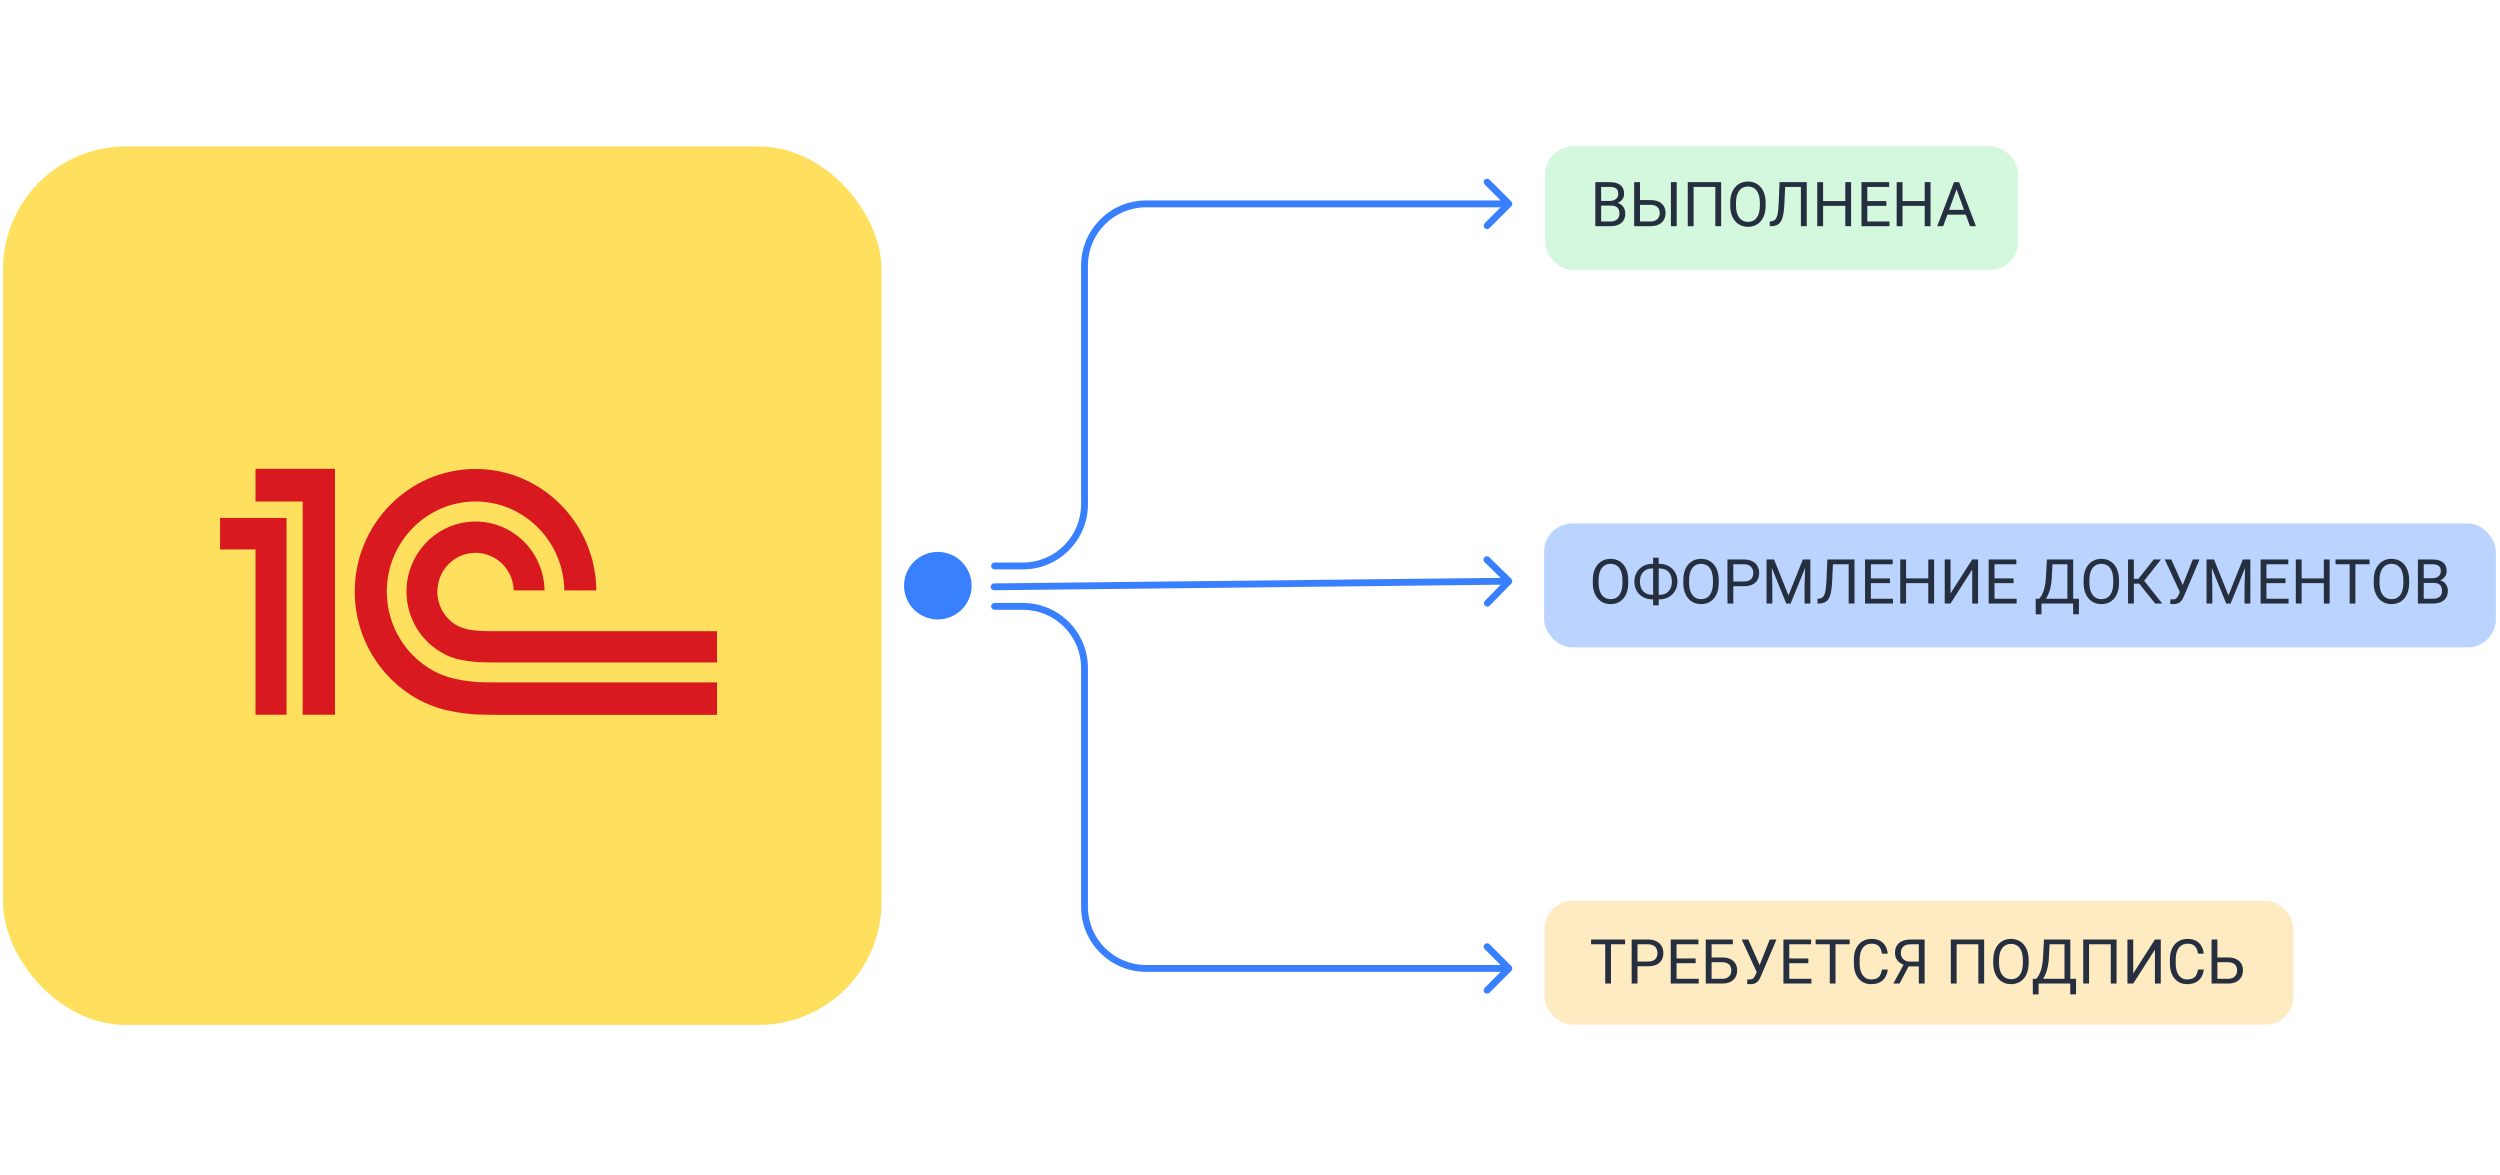
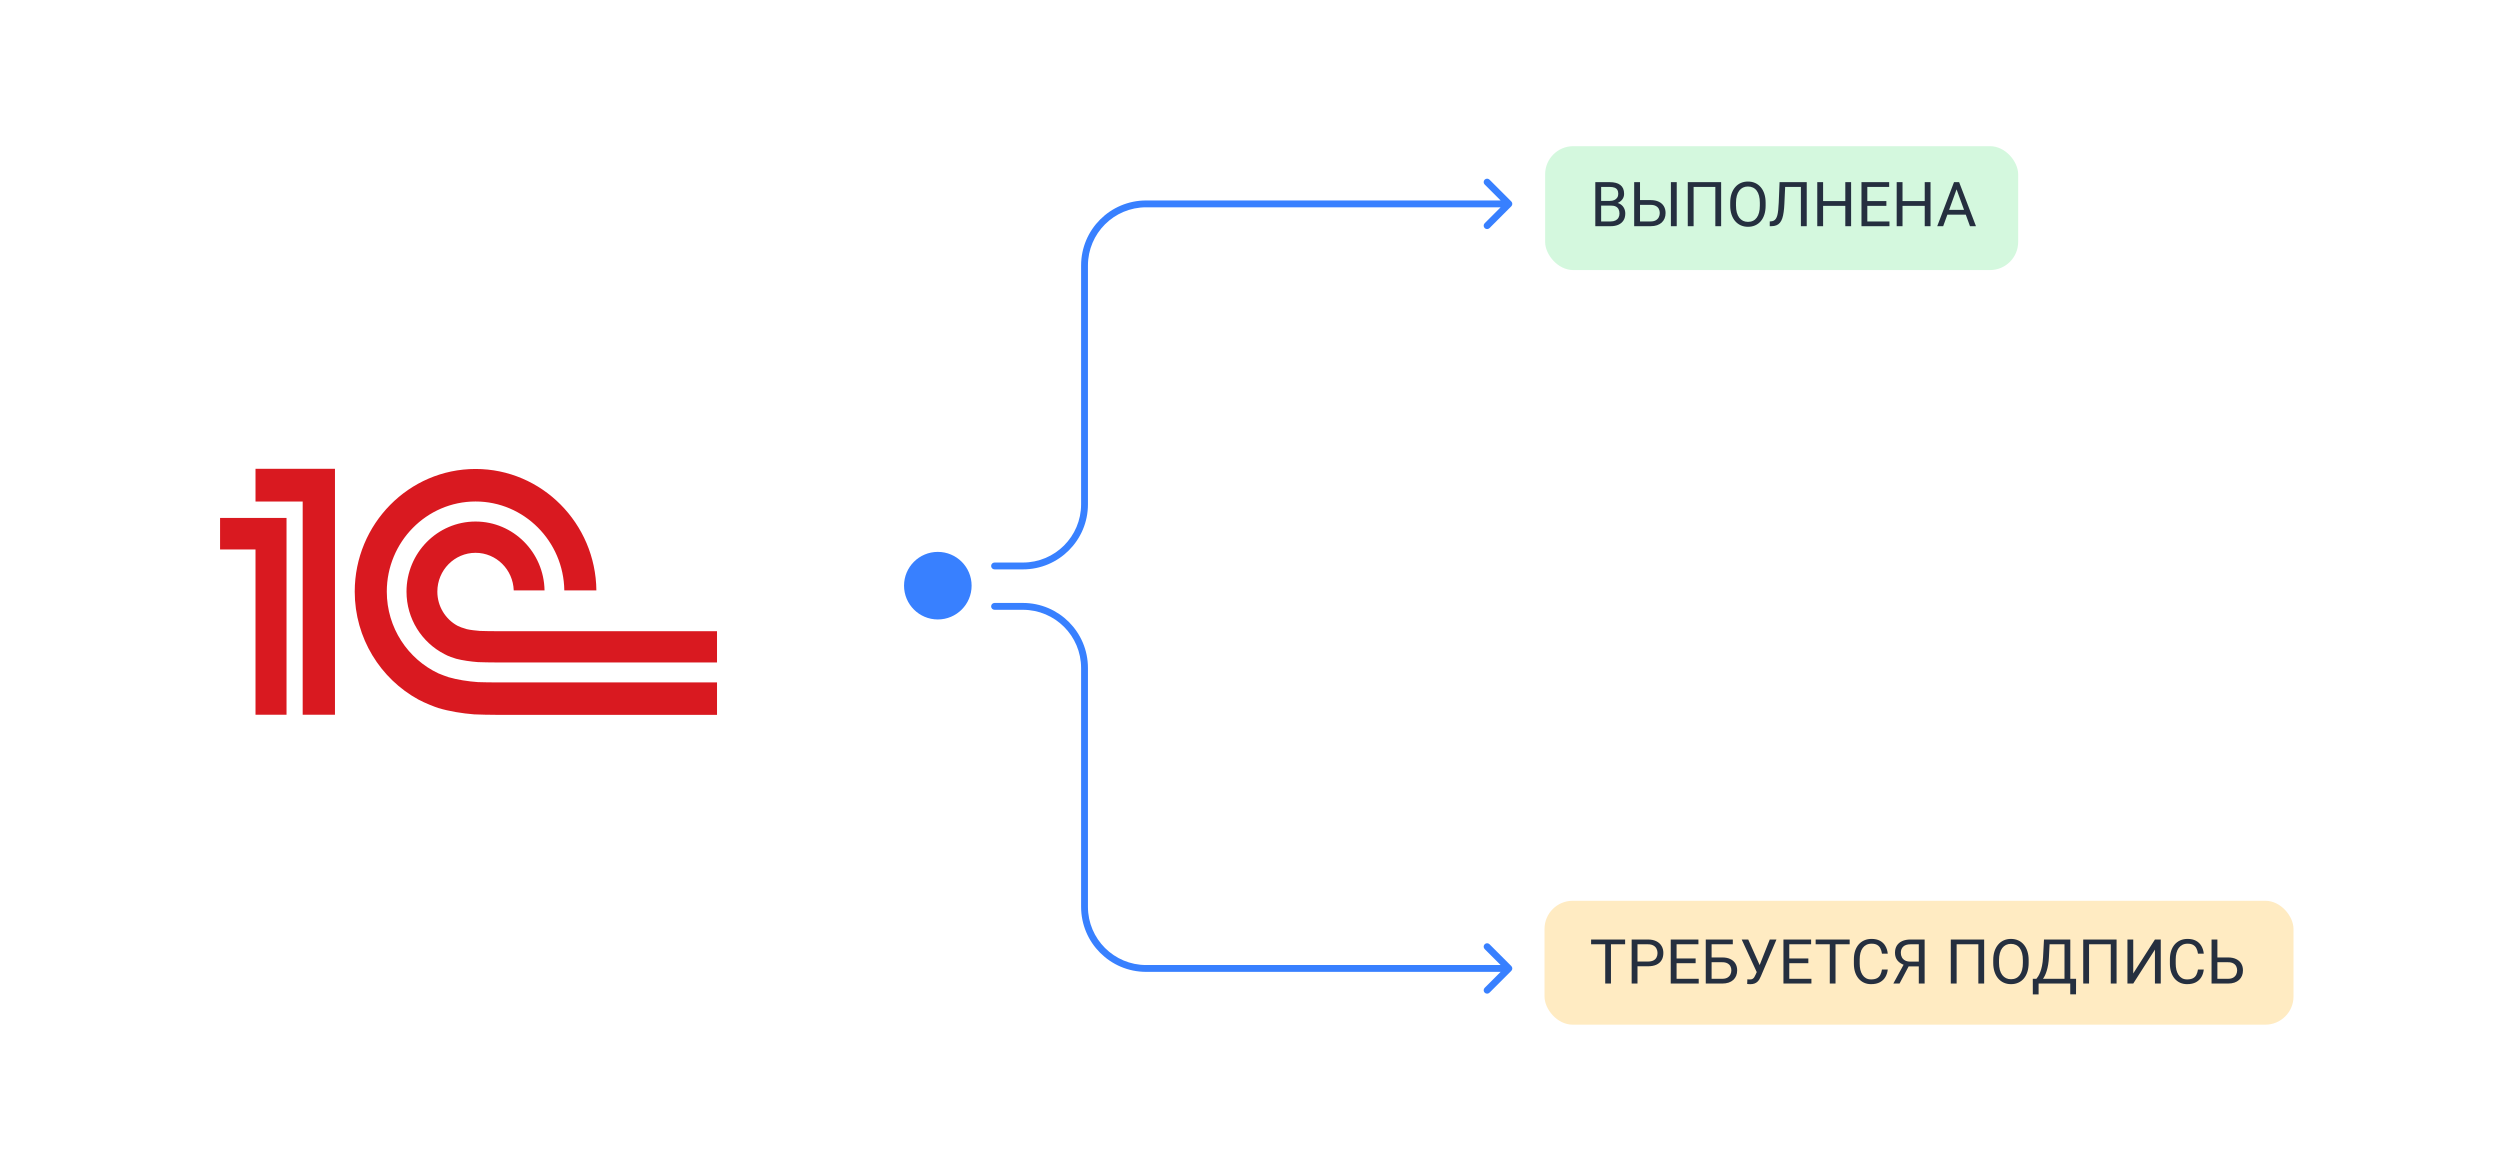
<svg xmlns="http://www.w3.org/2000/svg" width="415" height="195" viewBox="0 0 415 195" fill="none">
  <rect x="256.391" y="149.53" width="124.331" height="20.566" rx="4.674" fill="#FFEBC2" />
-   <path d="M267.421 155.959V163.27H266.467V155.959H267.421ZM269.771 155.959V156.752H264.122V155.959H269.771ZM273.552 160.403H271.598V159.614H273.552C273.93 159.614 274.236 159.554 274.47 159.433C274.705 159.313 274.875 159.146 274.983 158.931C275.093 158.717 275.148 158.473 275.148 158.198C275.148 157.947 275.093 157.711 274.983 157.49C274.875 157.269 274.705 157.092 274.47 156.958C274.236 156.821 273.93 156.752 273.552 156.752H271.824V163.27H270.855V155.959H273.552C274.104 155.959 274.571 156.054 274.952 156.245C275.334 156.436 275.624 156.7 275.821 157.038C276.019 157.373 276.117 157.756 276.117 158.188C276.117 158.657 276.019 159.057 275.821 159.388C275.624 159.72 275.334 159.972 274.952 160.146C274.571 160.317 274.104 160.403 273.552 160.403ZM281.987 162.481V163.27H278.116V162.481H281.987ZM278.311 155.959V163.27H277.342V155.959H278.311ZM281.475 159.102V159.89H278.116V159.102H281.475ZM281.937 155.959V156.752H278.116V155.959H281.937ZM287.646 155.959V156.752H284.121V163.27H283.157V155.959H287.646ZM283.895 158.936H285.888C286.424 158.936 286.876 159.027 287.244 159.208C287.612 159.385 287.892 159.634 288.082 159.956C288.273 160.277 288.369 160.654 288.369 161.085C288.369 161.407 288.315 161.701 288.208 161.969C288.101 162.234 287.942 162.464 287.731 162.662C287.52 162.856 287.261 163.007 286.953 163.114C286.645 163.218 286.29 163.27 285.888 163.27H283.157V155.959H284.126V162.481H285.888C286.246 162.481 286.536 162.416 286.757 162.285C286.981 162.152 287.145 161.977 287.249 161.763C287.353 161.549 287.404 161.32 287.404 161.075C287.404 160.831 287.353 160.607 287.249 160.403C287.145 160.198 286.981 160.036 286.757 159.916C286.536 159.792 286.246 159.73 285.888 159.73H283.895V158.936ZM291.848 160.844L293.781 155.959H294.896L292.31 162.049C292.236 162.22 292.154 162.386 292.064 162.547C291.974 162.704 291.863 162.844 291.733 162.968C291.602 163.092 291.44 163.191 291.246 163.265C291.055 163.338 290.817 163.375 290.533 163.375C290.452 163.375 290.357 163.37 290.246 163.36C290.136 163.353 290.064 163.345 290.03 163.335L290.061 162.562C290.097 162.568 290.169 162.575 290.277 162.582C290.384 162.585 290.462 162.587 290.512 162.587C290.703 162.587 290.854 162.548 290.964 162.471C291.075 162.394 291.164 162.297 291.23 162.18C291.301 162.059 291.364 161.937 291.421 161.813L291.848 160.844ZM290.206 155.959L292.24 160.513L292.481 161.412L291.667 161.472L289.122 155.959H290.206ZM300.695 162.481V163.27H296.824V162.481H300.695ZM297.02 155.959V163.27H296.051V155.959H297.02ZM300.183 159.102V159.89H296.824V159.102H300.183ZM300.645 155.959V156.752H296.824V155.959H300.645ZM304.697 155.959V163.27H303.743V155.959H304.697ZM307.047 155.959V156.752H301.398V155.959H307.047ZM312.404 160.945H313.368C313.318 161.407 313.186 161.82 312.971 162.185C312.757 162.55 312.454 162.839 312.063 163.054C311.671 163.265 311.182 163.37 310.596 163.37C310.168 163.37 309.778 163.29 309.427 163.129C309.078 162.968 308.779 162.741 308.528 162.446C308.277 162.148 308.083 161.792 307.945 161.377C307.811 160.958 307.745 160.493 307.745 159.981V159.253C307.745 158.741 307.811 158.277 307.945 157.862C308.083 157.444 308.278 157.085 308.533 156.787C308.791 156.49 309.1 156.26 309.462 156.1C309.823 155.939 310.23 155.859 310.682 155.859C311.234 155.859 311.701 155.962 312.083 156.17C312.464 156.377 312.761 156.665 312.971 157.033C313.186 157.398 313.318 157.822 313.368 158.304H312.404C312.357 157.962 312.27 157.669 312.143 157.425C312.016 157.177 311.835 156.987 311.601 156.853C311.366 156.719 311.06 156.652 310.682 156.652C310.357 156.652 310.071 156.714 309.823 156.838C309.579 156.961 309.373 157.137 309.206 157.365C309.042 157.592 308.918 157.865 308.834 158.183C308.75 158.501 308.709 158.854 308.709 159.243V159.981C308.709 160.339 308.745 160.675 308.819 160.99C308.896 161.305 309.012 161.581 309.165 161.818C309.319 162.056 309.515 162.244 309.753 162.381C309.991 162.515 310.272 162.582 310.596 162.582C311.008 162.582 311.336 162.516 311.581 162.386C311.825 162.255 312.009 162.068 312.133 161.823C312.26 161.579 312.35 161.286 312.404 160.945ZM318.746 160.423H316.692L316.215 160.227C315.686 160.059 315.279 159.803 314.995 159.459C314.71 159.11 314.568 158.679 314.568 158.163C314.568 157.691 314.672 157.291 314.879 156.963C315.09 156.635 315.388 156.386 315.773 156.215C316.161 156.044 316.62 155.959 317.149 155.959H319.489V163.27H318.52V156.752H317.149C316.613 156.752 316.21 156.879 315.939 157.134C315.671 157.388 315.537 157.731 315.537 158.163C315.537 158.444 315.596 158.695 315.713 158.916C315.833 159.137 316.011 159.311 316.245 159.439C316.479 159.566 316.771 159.629 317.119 159.629H318.751L318.746 160.423ZM317.099 159.921L315.321 163.27H314.292L316.12 159.921H317.099ZM329.37 155.959V163.27H328.406V156.752H324.801V163.27H323.832V155.959H329.37ZM336.756 159.383V159.845C336.756 160.394 336.687 160.886 336.55 161.321C336.413 161.757 336.215 162.126 335.958 162.431C335.7 162.736 335.39 162.968 335.029 163.129C334.67 163.29 334.269 163.37 333.824 163.37C333.392 163.37 332.995 163.29 332.634 163.129C332.275 162.968 331.964 162.736 331.7 162.431C331.439 162.126 331.236 161.757 331.092 161.321C330.948 160.886 330.876 160.394 330.876 159.845V159.383C330.876 158.834 330.947 158.344 331.087 157.912C331.231 157.477 331.434 157.107 331.695 156.802C331.956 156.495 332.265 156.26 332.624 156.1C332.985 155.939 333.382 155.859 333.814 155.859C334.259 155.859 334.66 155.939 335.019 156.1C335.38 156.26 335.69 156.495 335.947 156.802C336.209 157.107 336.408 157.477 336.545 157.912C336.686 158.344 336.756 158.834 336.756 159.383ZM335.797 159.845V159.373C335.797 158.938 335.752 158.553 335.661 158.218C335.574 157.884 335.445 157.603 335.275 157.375C335.104 157.147 334.895 156.975 334.647 156.858C334.403 156.741 334.125 156.682 333.814 156.682C333.512 156.682 333.239 156.741 332.995 156.858C332.754 156.975 332.547 157.147 332.373 157.375C332.202 157.603 332.07 157.884 331.976 158.218C331.882 158.553 331.835 158.938 331.835 159.373V159.845C331.835 160.284 331.882 160.672 331.976 161.01C332.07 161.345 332.203 161.628 332.378 161.859C332.555 162.086 332.764 162.259 333.005 162.376C333.25 162.493 333.522 162.552 333.824 162.552C334.138 162.552 334.418 162.493 334.662 162.376C334.906 162.259 335.112 162.086 335.28 161.859C335.45 161.628 335.579 161.345 335.666 161.01C335.753 160.672 335.797 160.284 335.797 159.845ZM343.785 162.481V163.27H338.252V162.481H343.785ZM338.408 162.481V165.067H337.449L337.444 162.481H338.408ZM344.629 162.481L344.619 165.062H343.66V162.481H344.629ZM342.836 155.959V156.752H339.633V155.959H342.836ZM343.67 155.959V163.27H342.706V155.959H343.67ZM339.302 155.959H340.271L340.12 158.901C340.1 159.343 340.058 159.751 339.994 160.126C339.931 160.498 339.852 160.838 339.758 161.146C339.665 161.454 339.558 161.73 339.437 161.974C339.317 162.215 339.188 162.424 339.05 162.602C338.913 162.776 338.769 162.92 338.619 163.034C338.471 163.144 338.322 163.223 338.172 163.27H337.73V162.481H338.041C338.128 162.388 338.227 162.252 338.337 162.075C338.451 161.897 338.563 161.668 338.674 161.387C338.788 161.102 338.886 160.756 338.97 160.347C339.057 159.939 339.116 159.457 339.146 158.901L339.302 155.959ZM351.352 155.959V163.27H350.388V156.752H346.783V163.27H345.814V155.959H351.352ZM354.118 161.593L357.719 155.959H358.688V163.27H357.719V157.631L354.118 163.27H353.154V155.959H354.118V161.593ZM364.863 160.945H365.827C365.777 161.407 365.645 161.82 365.431 162.185C365.217 162.55 364.914 162.839 364.522 163.054C364.13 163.265 363.642 163.37 363.056 163.37C362.627 163.37 362.237 163.29 361.886 163.129C361.538 162.968 361.238 162.741 360.987 162.446C360.736 162.148 360.542 161.792 360.405 161.377C360.271 160.958 360.204 160.493 360.204 159.981V159.253C360.204 158.741 360.271 158.277 360.405 157.862C360.542 157.444 360.738 157.085 360.992 156.787C361.25 156.49 361.56 156.26 361.921 156.1C362.283 155.939 362.689 155.859 363.141 155.859C363.693 155.859 364.16 155.962 364.542 156.17C364.924 156.377 365.22 156.665 365.431 157.033C365.645 157.398 365.777 157.822 365.827 158.304H364.863C364.817 157.962 364.729 157.669 364.602 157.425C364.475 157.177 364.294 156.987 364.06 156.853C363.826 156.719 363.519 156.652 363.141 156.652C362.816 156.652 362.53 156.714 362.283 156.838C362.038 156.961 361.832 157.137 361.665 157.365C361.501 157.592 361.377 157.865 361.293 158.183C361.21 158.501 361.168 158.854 361.168 159.243V159.981C361.168 160.339 361.205 160.675 361.278 160.99C361.355 161.305 361.471 161.581 361.625 161.818C361.779 162.056 361.975 162.244 362.212 162.381C362.45 162.515 362.731 162.582 363.056 162.582C363.468 162.582 363.796 162.516 364.04 162.386C364.284 162.255 364.468 162.068 364.592 161.823C364.719 161.579 364.81 161.286 364.863 160.945ZM367.856 158.936H369.849C370.385 158.936 370.837 159.027 371.205 159.208C371.573 159.385 371.853 159.634 372.043 159.956C372.234 160.277 372.33 160.654 372.33 161.085C372.33 161.407 372.276 161.701 372.169 161.969C372.062 162.234 371.903 162.464 371.692 162.662C371.481 162.856 371.222 163.007 370.914 163.114C370.606 163.218 370.251 163.27 369.849 163.27H367.118V155.959H368.087V162.481H369.849C370.207 162.481 370.497 162.416 370.718 162.285C370.942 162.152 371.106 161.977 371.21 161.763C371.314 161.549 371.366 161.32 371.366 161.075C371.366 160.831 371.314 160.607 371.21 160.403C371.106 160.198 370.942 160.036 370.718 159.916C370.497 159.792 370.207 159.73 369.849 159.73H367.856V158.936Z" fill="#252F3F" />
+   <path d="M267.421 155.959V163.27H266.467V155.959H267.421ZM269.771 155.959V156.752H264.122V155.959H269.771ZM273.552 160.403H271.598V159.614H273.552C273.93 159.614 274.236 159.554 274.47 159.433C274.705 159.313 274.875 159.146 274.983 158.931C275.093 158.717 275.148 158.473 275.148 158.198C275.148 157.947 275.093 157.711 274.983 157.49C274.875 157.269 274.705 157.092 274.47 156.958C274.236 156.821 273.93 156.752 273.552 156.752H271.824V163.27H270.855V155.959H273.552C274.104 155.959 274.571 156.054 274.952 156.245C275.334 156.436 275.624 156.7 275.821 157.038C276.019 157.373 276.117 157.756 276.117 158.188C276.117 158.657 276.019 159.057 275.821 159.388C275.624 159.72 275.334 159.972 274.952 160.146C274.571 160.317 274.104 160.403 273.552 160.403ZM281.987 162.481V163.27H278.116V162.481H281.987ZM278.311 155.959V163.27H277.342V155.959H278.311ZM281.475 159.102V159.89H278.116V159.102H281.475ZM281.937 155.959V156.752H278.116V155.959H281.937ZM287.646 155.959V156.752H284.121V163.27H283.157V155.959H287.646ZM283.895 158.936H285.888C286.424 158.936 286.876 159.027 287.244 159.208C287.612 159.385 287.892 159.634 288.082 159.956C288.273 160.277 288.369 160.654 288.369 161.085C288.369 161.407 288.315 161.701 288.208 161.969C288.101 162.234 287.942 162.464 287.731 162.662C287.52 162.856 287.261 163.007 286.953 163.114C286.645 163.218 286.29 163.27 285.888 163.27H283.157V155.959H284.126V162.481H285.888C286.246 162.481 286.536 162.416 286.757 162.285C286.981 162.152 287.145 161.977 287.249 161.763C287.353 161.549 287.404 161.32 287.404 161.075C287.404 160.831 287.353 160.607 287.249 160.403C287.145 160.198 286.981 160.036 286.757 159.916C286.536 159.792 286.246 159.73 285.888 159.73H283.895V158.936ZM291.848 160.844L293.781 155.959H294.896L292.31 162.049C292.236 162.22 292.154 162.386 292.064 162.547C291.974 162.704 291.863 162.844 291.733 162.968C291.602 163.092 291.44 163.191 291.246 163.265C291.055 163.338 290.817 163.375 290.533 163.375C290.452 163.375 290.357 163.37 290.246 163.36C290.136 163.353 290.064 163.345 290.03 163.335L290.061 162.562C290.097 162.568 290.169 162.575 290.277 162.582C290.384 162.585 290.462 162.587 290.512 162.587C290.703 162.587 290.854 162.548 290.964 162.471C291.075 162.394 291.164 162.297 291.23 162.18C291.301 162.059 291.364 161.937 291.421 161.813L291.848 160.844ZM290.206 155.959L292.24 160.513L292.481 161.412L291.667 161.472L289.122 155.959H290.206ZM300.695 162.481V163.27H296.824V162.481H300.695ZM297.02 155.959V163.27H296.051V155.959H297.02ZM300.183 159.102V159.89H296.824V159.102H300.183ZM300.645 155.959V156.752H296.824V155.959H300.645ZM304.697 155.959V163.27H303.743V155.959H304.697ZM307.047 155.959V156.752H301.398V155.959H307.047ZM312.404 160.945H313.368C313.318 161.407 313.186 161.82 312.971 162.185C312.757 162.55 312.454 162.839 312.063 163.054C311.671 163.265 311.182 163.37 310.596 163.37C310.168 163.37 309.778 163.29 309.427 163.129C309.078 162.968 308.779 162.741 308.528 162.446C308.277 162.148 308.083 161.792 307.945 161.377C307.811 160.958 307.745 160.493 307.745 159.981V159.253C307.745 158.741 307.811 158.277 307.945 157.862C308.083 157.444 308.278 157.085 308.533 156.787C308.791 156.49 309.1 156.26 309.462 156.1C309.823 155.939 310.23 155.859 310.682 155.859C311.234 155.859 311.701 155.962 312.083 156.17C312.464 156.377 312.761 156.665 312.971 157.033C313.186 157.398 313.318 157.822 313.368 158.304H312.404C312.357 157.962 312.27 157.669 312.143 157.425C312.016 157.177 311.835 156.987 311.601 156.853C311.366 156.719 311.06 156.652 310.682 156.652C310.357 156.652 310.071 156.714 309.823 156.838C309.579 156.961 309.373 157.137 309.206 157.365C309.042 157.592 308.918 157.865 308.834 158.183C308.75 158.501 308.709 158.854 308.709 159.243V159.981C308.709 160.339 308.745 160.675 308.819 160.99C308.896 161.305 309.012 161.581 309.165 161.818C309.319 162.056 309.515 162.244 309.753 162.381C309.991 162.515 310.272 162.582 310.596 162.582C311.008 162.582 311.336 162.516 311.581 162.386C311.825 162.255 312.009 162.068 312.133 161.823C312.26 161.579 312.35 161.286 312.404 160.945ZM318.746 160.423H316.692L316.215 160.227C315.686 160.059 315.279 159.803 314.995 159.459C314.71 159.11 314.568 158.679 314.568 158.163C314.568 157.691 314.672 157.291 314.879 156.963C315.09 156.635 315.388 156.386 315.773 156.215C316.161 156.044 316.62 155.959 317.149 155.959H319.489V163.27H318.52V156.752H317.149C316.613 156.752 316.21 156.879 315.939 157.134C315.671 157.388 315.537 157.731 315.537 158.163C315.537 158.444 315.596 158.695 315.713 158.916C315.833 159.137 316.011 159.311 316.245 159.439C316.479 159.566 316.771 159.629 317.119 159.629H318.751L318.746 160.423ZM317.099 159.921L315.321 163.27H314.292L316.12 159.921H317.099ZM329.37 155.959V163.27H328.406V156.752H324.801V163.27H323.832V155.959H329.37ZM336.756 159.383V159.845C336.756 160.394 336.687 160.886 336.55 161.321C336.413 161.757 336.215 162.126 335.958 162.431C335.7 162.736 335.39 162.968 335.029 163.129C334.67 163.29 334.269 163.37 333.824 163.37C333.392 163.37 332.995 163.29 332.634 163.129C332.275 162.968 331.964 162.736 331.7 162.431C331.439 162.126 331.236 161.757 331.092 161.321C330.948 160.886 330.876 160.394 330.876 159.845V159.383C330.876 158.834 330.947 158.344 331.087 157.912C331.231 157.477 331.434 157.107 331.695 156.802C331.956 156.495 332.265 156.26 332.624 156.1C332.985 155.939 333.382 155.859 333.814 155.859C334.259 155.859 334.66 155.939 335.019 156.1C335.38 156.26 335.69 156.495 335.947 156.802C336.209 157.107 336.408 157.477 336.545 157.912C336.686 158.344 336.756 158.834 336.756 159.383ZM335.797 159.845V159.373C335.797 158.938 335.752 158.553 335.661 158.218C335.574 157.884 335.445 157.603 335.275 157.375C335.104 157.147 334.895 156.975 334.647 156.858C334.403 156.741 334.125 156.682 333.814 156.682C333.512 156.682 333.239 156.741 332.995 156.858C332.754 156.975 332.547 157.147 332.373 157.375C332.202 157.603 332.07 157.884 331.976 158.218C331.882 158.553 331.835 158.938 331.835 159.373V159.845C331.835 160.284 331.882 160.672 331.976 161.01C332.07 161.345 332.203 161.628 332.378 161.859C332.555 162.086 332.764 162.259 333.005 162.376C333.25 162.493 333.522 162.552 333.824 162.552C334.138 162.552 334.418 162.493 334.662 162.376C334.906 162.259 335.112 162.086 335.28 161.859C335.45 161.628 335.579 161.345 335.666 161.01C335.753 160.672 335.797 160.284 335.797 159.845ZM343.785 162.481V163.27H338.252V162.481H343.785ZM338.408 162.481V165.067H337.449L337.444 162.481H338.408ZM344.629 162.481L344.619 165.062H343.66V162.481H344.629ZM342.836 155.959V156.752H339.633V155.959H342.836ZM343.67 155.959V163.27H342.706V155.959H343.67M339.302 155.959H340.271L340.12 158.901C340.1 159.343 340.058 159.751 339.994 160.126C339.931 160.498 339.852 160.838 339.758 161.146C339.665 161.454 339.558 161.73 339.437 161.974C339.317 162.215 339.188 162.424 339.05 162.602C338.913 162.776 338.769 162.92 338.619 163.034C338.471 163.144 338.322 163.223 338.172 163.27H337.73V162.481H338.041C338.128 162.388 338.227 162.252 338.337 162.075C338.451 161.897 338.563 161.668 338.674 161.387C338.788 161.102 338.886 160.756 338.97 160.347C339.057 159.939 339.116 159.457 339.146 158.901L339.302 155.959ZM351.352 155.959V163.27H350.388V156.752H346.783V163.27H345.814V155.959H351.352ZM354.118 161.593L357.719 155.959H358.688V163.27H357.719V157.631L354.118 163.27H353.154V155.959H354.118V161.593ZM364.863 160.945H365.827C365.777 161.407 365.645 161.82 365.431 162.185C365.217 162.55 364.914 162.839 364.522 163.054C364.13 163.265 363.642 163.37 363.056 163.37C362.627 163.37 362.237 163.29 361.886 163.129C361.538 162.968 361.238 162.741 360.987 162.446C360.736 162.148 360.542 161.792 360.405 161.377C360.271 160.958 360.204 160.493 360.204 159.981V159.253C360.204 158.741 360.271 158.277 360.405 157.862C360.542 157.444 360.738 157.085 360.992 156.787C361.25 156.49 361.56 156.26 361.921 156.1C362.283 155.939 362.689 155.859 363.141 155.859C363.693 155.859 364.16 155.962 364.542 156.17C364.924 156.377 365.22 156.665 365.431 157.033C365.645 157.398 365.777 157.822 365.827 158.304H364.863C364.817 157.962 364.729 157.669 364.602 157.425C364.475 157.177 364.294 156.987 364.06 156.853C363.826 156.719 363.519 156.652 363.141 156.652C362.816 156.652 362.53 156.714 362.283 156.838C362.038 156.961 361.832 157.137 361.665 157.365C361.501 157.592 361.377 157.865 361.293 158.183C361.21 158.501 361.168 158.854 361.168 159.243V159.981C361.168 160.339 361.205 160.675 361.278 160.99C361.355 161.305 361.471 161.581 361.625 161.818C361.779 162.056 361.975 162.244 362.212 162.381C362.45 162.515 362.731 162.582 363.056 162.582C363.468 162.582 363.796 162.516 364.04 162.386C364.284 162.255 364.468 162.068 364.592 161.823C364.719 161.579 364.81 161.286 364.863 160.945ZM367.856 158.936H369.849C370.385 158.936 370.837 159.027 371.205 159.208C371.573 159.385 371.853 159.634 372.043 159.956C372.234 160.277 372.33 160.654 372.33 161.085C372.33 161.407 372.276 161.701 372.169 161.969C372.062 162.234 371.903 162.464 371.692 162.662C371.481 162.856 371.222 163.007 370.914 163.114C370.606 163.218 370.251 163.27 369.849 163.27H367.118V155.959H368.087V162.481H369.849C370.207 162.481 370.497 162.416 370.718 162.285C370.942 162.152 371.106 161.977 371.21 161.763C371.314 161.549 371.366 161.32 371.366 161.075C371.366 160.831 371.314 160.607 371.21 160.403C371.106 160.198 370.942 160.036 370.718 159.916C370.497 159.792 370.207 159.73 369.849 159.73H367.856V158.936Z" fill="#252F3F" />
  <rect x="256.492" y="24.265" width="78.525" height="20.566" rx="4.674" fill="#D4F8DE" />
  <path d="M267.427 34.128H265.574L265.564 33.35H267.246C267.524 33.35 267.767 33.303 267.974 33.209C268.182 33.116 268.343 32.982 268.456 32.808C268.574 32.63 268.632 32.419 268.632 32.175C268.632 31.907 268.58 31.69 268.476 31.522C268.376 31.352 268.22 31.228 268.01 31.151C267.802 31.071 267.538 31.03 267.216 31.03H265.79V37.548H264.821V30.237H267.216C267.591 30.237 267.926 30.276 268.22 30.353C268.515 30.426 268.764 30.543 268.969 30.704C269.176 30.861 269.333 31.062 269.441 31.306C269.548 31.551 269.601 31.844 269.601 32.185C269.601 32.486 269.524 32.759 269.37 33.004C269.216 33.245 269.002 33.442 268.728 33.596C268.456 33.75 268.138 33.849 267.774 33.892L267.427 34.128ZM267.382 37.548H265.193L265.74 36.759H267.382C267.69 36.759 267.951 36.706 268.165 36.599C268.383 36.492 268.548 36.341 268.662 36.147C268.776 35.949 268.833 35.717 268.833 35.449C268.833 35.178 268.784 34.943 268.687 34.746C268.59 34.548 268.438 34.396 268.23 34.289C268.023 34.182 267.755 34.128 267.427 34.128H266.046L266.056 33.35H267.944L268.15 33.631C268.502 33.661 268.8 33.762 269.044 33.932C269.288 34.1 269.474 34.314 269.601 34.575C269.732 34.836 269.797 35.124 269.797 35.439C269.797 35.894 269.697 36.279 269.496 36.594C269.298 36.905 269.019 37.143 268.657 37.307C268.296 37.467 267.871 37.548 267.382 37.548ZM272.011 33.215H274.005C274.54 33.215 274.992 33.305 275.36 33.486C275.728 33.663 276.008 33.912 276.199 34.234C276.39 34.555 276.485 34.932 276.485 35.364C276.485 35.685 276.431 35.979 276.324 36.247C276.217 36.512 276.058 36.743 275.847 36.94C275.636 37.134 275.377 37.285 275.069 37.392C274.761 37.496 274.406 37.548 274.005 37.548H271.273V30.237H272.242V36.759H274.005C274.363 36.759 274.652 36.694 274.873 36.563C275.098 36.43 275.262 36.256 275.365 36.041C275.469 35.827 275.521 35.598 275.521 35.353C275.521 35.109 275.469 34.885 275.365 34.681C275.262 34.477 275.098 34.314 274.873 34.194C274.652 34.07 274.363 34.008 274.005 34.008H272.011V33.215ZM278.338 30.237V37.548H277.369V30.237H278.338ZM285.709 30.237V37.548H284.745V31.03H281.139V37.548H280.17V30.237H285.709ZM293.094 33.661V34.123C293.094 34.672 293.026 35.164 292.889 35.599C292.751 36.035 292.554 36.404 292.296 36.709C292.038 37.014 291.729 37.246 291.367 37.407C291.009 37.568 290.607 37.648 290.162 37.648C289.73 37.648 289.334 37.568 288.972 37.407C288.614 37.246 288.303 37.014 288.038 36.709C287.777 36.404 287.575 36.035 287.431 35.599C287.287 35.164 287.215 34.672 287.215 34.123V33.661C287.215 33.112 287.285 32.622 287.426 32.19C287.57 31.755 287.772 31.385 288.033 31.081C288.294 30.773 288.604 30.538 288.962 30.378C289.324 30.217 289.72 30.137 290.152 30.137C290.597 30.137 290.999 30.217 291.357 30.378C291.719 30.538 292.028 30.773 292.286 31.081C292.547 31.385 292.746 31.755 292.884 32.19C293.024 32.622 293.094 33.112 293.094 33.661ZM292.135 34.123V33.651C292.135 33.216 292.09 32.831 292 32.496C291.913 32.162 291.784 31.881 291.613 31.653C291.443 31.425 291.233 31.253 290.986 31.136C290.741 31.019 290.463 30.96 290.152 30.96C289.851 30.96 289.578 31.019 289.334 31.136C289.093 31.253 288.885 31.425 288.711 31.653C288.54 31.881 288.408 32.162 288.314 32.496C288.221 32.831 288.174 33.216 288.174 33.651V34.123C288.174 34.562 288.221 34.95 288.314 35.288C288.408 35.623 288.542 35.906 288.716 36.137C288.894 36.364 289.103 36.537 289.344 36.654C289.588 36.771 289.861 36.83 290.162 36.83C290.477 36.83 290.756 36.771 291.001 36.654C291.245 36.537 291.451 36.364 291.618 36.137C291.789 35.906 291.918 35.623 292.005 35.288C292.092 34.95 292.135 34.562 292.135 34.123ZM299.084 30.237V31.03H295.74V30.237H299.084ZM299.918 30.237V37.548H298.949V30.237H299.918ZM295.409 30.237H296.373L296.207 33.817C296.184 34.333 296.144 34.793 296.087 35.198C296.033 35.599 295.956 35.949 295.856 36.247C295.756 36.542 295.625 36.786 295.464 36.98C295.304 37.171 295.106 37.313 294.872 37.407C294.641 37.501 294.363 37.548 294.038 37.548H293.777V36.759L293.978 36.744C294.166 36.731 294.326 36.689 294.46 36.619C294.597 36.545 294.713 36.435 294.807 36.287C294.904 36.14 294.982 35.949 295.043 35.715C295.103 35.481 295.15 35.194 295.183 34.856C295.22 34.515 295.248 34.117 295.269 33.661L295.409 30.237ZM306.44 33.38V34.169H302.484V33.38H306.44ZM302.634 30.237V37.548H301.665V30.237H302.634ZM307.284 30.237V37.548H306.32V30.237H307.284ZM313.65 36.759V37.548H309.779V36.759H313.65ZM309.975 30.237V37.548H309.006V30.237H309.975ZM313.138 33.38V34.169H309.779V33.38H313.138ZM313.6 30.237V31.03H309.779V30.237H313.6ZM319.625 33.38V34.169H315.669V33.38H319.625ZM315.819 30.237V37.548H314.85V30.237H315.819ZM320.469 30.237V37.548H319.505V30.237H320.469ZM324.988 30.885L322.568 37.548H321.579L324.365 30.237H325.003L324.988 30.885ZM327.016 37.548L324.591 30.885L324.576 30.237H325.214L328.01 37.548H327.016ZM326.891 34.841V35.635H322.784V34.841H326.891Z" fill="#252F3F" />
-   <rect x="256.328" y="86.898" width="157.984" height="20.566" rx="4.674" fill="#BBD4FF" />
-   <path d="M270.286 96.295V96.757C270.286 97.306 270.217 97.798 270.08 98.233C269.943 98.668 269.745 99.038 269.487 99.343C269.23 99.647 268.92 99.88 268.558 100.04C268.2 100.201 267.799 100.281 267.353 100.281C266.922 100.281 266.525 100.201 266.163 100.04C265.805 99.88 265.494 99.647 265.23 99.343C264.968 99.038 264.766 98.668 264.622 98.233C264.478 97.798 264.406 97.306 264.406 96.757V96.295C264.406 95.746 264.476 95.255 264.617 94.824C264.761 94.388 264.963 94.019 265.225 93.714C265.486 93.406 265.795 93.172 266.153 93.011C266.515 92.85 266.912 92.77 267.343 92.77C267.789 92.77 268.19 92.85 268.548 93.011C268.91 93.172 269.22 93.406 269.477 93.714C269.738 94.019 269.938 94.388 270.075 94.824C270.215 95.255 270.286 95.746 270.286 96.295ZM269.327 96.757V96.285C269.327 95.85 269.281 95.465 269.191 95.13C269.104 94.795 268.975 94.514 268.804 94.286C268.634 94.059 268.425 93.886 268.177 93.769C267.933 93.652 267.655 93.593 267.343 93.593C267.042 93.593 266.769 93.652 266.525 93.769C266.284 93.886 266.076 94.059 265.902 94.286C265.732 94.514 265.599 94.795 265.506 95.13C265.412 95.465 265.365 95.85 265.365 96.285V96.757C265.365 97.195 265.412 97.583 265.506 97.921C265.599 98.256 265.733 98.539 265.907 98.77C266.085 98.998 266.294 99.17 266.535 99.287C266.779 99.404 267.052 99.463 267.353 99.463C267.668 99.463 267.948 99.404 268.192 99.287C268.436 99.17 268.642 98.998 268.81 98.77C268.98 98.539 269.109 98.256 269.196 97.921C269.283 97.583 269.327 97.195 269.327 96.757ZM274.272 93.598H275.482C275.904 93.598 276.294 93.67 276.652 93.814C277.014 93.955 277.328 94.156 277.596 94.417C277.867 94.678 278.078 94.989 278.229 95.351C278.38 95.709 278.455 96.106 278.455 96.541C278.455 96.976 278.38 97.374 278.229 97.736C278.078 98.097 277.867 98.41 277.596 98.675C277.328 98.936 277.014 99.138 276.652 99.282C276.294 99.423 275.904 99.493 275.482 99.493H274.272C273.851 99.493 273.461 99.423 273.102 99.282C272.744 99.138 272.43 98.936 272.159 98.675C271.891 98.414 271.682 98.104 271.531 97.746C271.384 97.384 271.31 96.986 271.31 96.551C271.31 96.116 271.384 95.719 271.531 95.361C271.682 94.999 271.891 94.688 272.159 94.427C272.43 94.162 272.744 93.958 273.102 93.814C273.461 93.67 273.851 93.598 274.272 93.598ZM274.272 94.362C273.834 94.362 273.462 94.454 273.158 94.638C272.853 94.819 272.622 95.073 272.465 95.401C272.307 95.729 272.229 96.112 272.229 96.551C272.229 96.882 272.272 97.182 272.359 97.45C272.45 97.717 272.582 97.947 272.756 98.137C272.93 98.328 273.144 98.475 273.399 98.579C273.653 98.683 273.944 98.735 274.272 98.735H275.492C275.928 98.735 276.296 98.644 276.597 98.464C276.902 98.28 277.133 98.024 277.29 97.696C277.451 97.364 277.531 96.979 277.531 96.541C277.531 96.213 277.486 95.915 277.395 95.647C277.305 95.379 277.173 95.15 276.999 94.959C276.828 94.768 276.615 94.621 276.361 94.517C276.11 94.413 275.82 94.362 275.492 94.362H274.272ZM275.347 92.569V100.482H274.418V92.569H275.347ZM285.308 96.295V96.757C285.308 97.306 285.24 97.798 285.103 98.233C284.965 98.668 284.768 99.038 284.51 99.343C284.252 99.647 283.943 99.88 283.581 100.04C283.223 100.201 282.821 100.281 282.376 100.281C281.944 100.281 281.548 100.201 281.186 100.04C280.828 99.88 280.517 99.647 280.252 99.343C279.991 99.038 279.789 98.668 279.645 98.233C279.501 97.798 279.429 97.306 279.429 96.757V96.295C279.429 95.746 279.499 95.255 279.64 94.824C279.784 94.388 279.986 94.019 280.247 93.714C280.508 93.406 280.818 93.172 281.176 93.011C281.538 92.85 281.934 92.77 282.366 92.77C282.811 92.77 283.213 92.85 283.571 93.011C283.933 93.172 284.242 93.406 284.5 93.714C284.761 94.019 284.96 94.388 285.098 94.824C285.238 95.255 285.308 95.746 285.308 96.295ZM284.349 96.757V96.285C284.349 95.85 284.304 95.465 284.214 95.13C284.127 94.795 283.998 94.514 283.827 94.286C283.657 94.059 283.447 93.886 283.2 93.769C282.955 93.652 282.677 93.593 282.366 93.593C282.065 93.593 281.792 93.652 281.548 93.769C281.307 93.886 281.099 94.059 280.925 94.286C280.754 94.514 280.622 94.795 280.529 95.13C280.435 95.465 280.388 95.85 280.388 96.285V96.757C280.388 97.195 280.435 97.583 280.529 97.921C280.622 98.256 280.756 98.539 280.93 98.77C281.108 98.998 281.317 99.17 281.558 99.287C281.802 99.404 282.075 99.463 282.376 99.463C282.691 99.463 282.97 99.404 283.215 99.287C283.459 99.17 283.665 98.998 283.832 98.77C284.003 98.539 284.132 98.256 284.219 97.921C284.306 97.583 284.349 97.195 284.349 96.757ZM289.456 97.314H287.503V96.526H289.456C289.834 96.526 290.14 96.465 290.375 96.345C290.609 96.224 290.78 96.057 290.887 95.843C290.997 95.629 291.053 95.384 291.053 95.11C291.053 94.859 290.997 94.623 290.887 94.402C290.78 94.181 290.609 94.004 290.375 93.87C290.14 93.732 289.834 93.664 289.456 93.664H287.729V100.181H286.76V92.87H289.456C290.008 92.87 290.475 92.966 290.857 93.157C291.238 93.347 291.528 93.612 291.725 93.95C291.923 94.285 292.022 94.668 292.022 95.1C292.022 95.568 291.923 95.968 291.725 96.3C291.528 96.631 291.238 96.884 290.857 97.058C290.475 97.229 290.008 97.314 289.456 97.314ZM293.553 92.87H294.492L296.887 98.83L299.277 92.87H300.221L297.248 100.181H296.515L293.553 92.87ZM293.247 92.87H294.075L294.211 97.329V100.181H293.247V92.87ZM299.694 92.87H300.522V100.181H299.558V97.329L299.694 92.87ZM307.014 92.87V93.664H303.67V92.87H307.014ZM307.848 92.87V100.181H306.879V92.87H307.848ZM303.339 92.87H304.303L304.137 96.45C304.114 96.966 304.074 97.426 304.017 97.831C303.963 98.233 303.886 98.583 303.786 98.88C303.685 99.175 303.555 99.419 303.394 99.614C303.233 99.804 303.036 99.947 302.802 100.04C302.571 100.134 302.293 100.181 301.968 100.181H301.707V99.393L301.908 99.378C302.095 99.364 302.256 99.322 302.39 99.252C302.527 99.178 302.643 99.068 302.736 98.921C302.833 98.773 302.912 98.583 302.972 98.348C303.033 98.114 303.079 97.828 303.113 97.49C303.15 97.148 303.178 96.75 303.198 96.295L303.339 92.87ZM314.239 99.393V100.181H310.368V99.393H314.239ZM310.564 92.87V100.181H309.595V92.87H310.564ZM313.727 96.013V96.802H310.368V96.013H313.727ZM314.189 92.87V93.664H310.368V92.87H314.189ZM320.214 96.013V96.802H316.258V96.013H320.214ZM316.409 92.87V100.181H315.439V92.87H316.409ZM321.058 92.87V100.181H320.094V92.87H321.058ZM323.789 98.504L327.389 92.87H328.359V100.181H327.389V94.542L323.789 100.181H322.825V92.87H323.789V98.504ZM334.765 99.393V100.181H330.894V99.393H334.765ZM331.09 92.87V100.181H330.121V92.87H331.09ZM334.253 96.013V96.802H330.894V96.013H334.253ZM334.715 92.87V93.664H330.894V92.87H334.715ZM344.265 99.393V100.181H338.732V99.393H344.265ZM338.888 99.393V101.978H337.929L337.924 99.393H338.888ZM345.109 99.393L345.099 101.973H344.139V99.393H345.109ZM343.316 92.87V93.664H340.113V92.87H343.316ZM344.15 92.87V100.181H343.186V92.87H344.15ZM339.781 92.87H340.75L340.6 95.813C340.58 96.255 340.538 96.663 340.474 97.038C340.411 97.409 340.332 97.749 340.238 98.057C340.144 98.365 340.037 98.641 339.917 98.886C339.796 99.127 339.667 99.336 339.53 99.513C339.393 99.687 339.249 99.831 339.098 99.945C338.951 100.055 338.802 100.134 338.652 100.181H338.21V99.393H338.521C338.608 99.299 338.707 99.163 338.817 98.986C338.931 98.809 339.043 98.579 339.154 98.298C339.267 98.014 339.366 97.667 339.45 97.259C339.537 96.85 339.595 96.368 339.626 95.813L339.781 92.87ZM351.756 96.295V96.757C351.756 97.306 351.688 97.798 351.55 98.233C351.413 98.668 351.216 99.038 350.958 99.343C350.7 99.647 350.391 99.88 350.029 100.04C349.671 100.201 349.269 100.281 348.824 100.281C348.392 100.281 347.996 100.201 347.634 100.04C347.276 99.88 346.965 99.647 346.7 99.343C346.439 99.038 346.237 98.668 346.093 98.233C345.949 97.798 345.877 97.306 345.877 96.757V96.295C345.877 95.746 345.947 95.255 346.088 94.824C346.232 94.388 346.434 94.019 346.695 93.714C346.956 93.406 347.266 93.172 347.624 93.011C347.986 92.85 348.382 92.77 348.814 92.77C349.259 92.77 349.661 92.85 350.019 93.011C350.381 93.172 350.69 93.406 350.948 93.714C351.209 94.019 351.408 94.388 351.545 94.824C351.686 95.255 351.756 95.746 351.756 96.295ZM350.797 96.757V96.285C350.797 95.85 350.752 95.465 350.662 95.13C350.575 94.795 350.446 94.514 350.275 94.286C350.104 94.059 349.895 93.886 349.648 93.769C349.403 93.652 349.125 93.593 348.814 93.593C348.513 93.593 348.24 93.652 347.996 93.769C347.755 93.886 347.547 94.059 347.373 94.286C347.202 94.514 347.07 94.795 346.976 95.13C346.883 95.465 346.836 95.85 346.836 96.285V96.757C346.836 97.195 346.883 97.583 346.976 97.921C347.07 98.256 347.204 98.539 347.378 98.77C347.555 98.998 347.765 99.17 348.006 99.287C348.25 99.404 348.523 99.463 348.824 99.463C349.139 99.463 349.418 99.404 349.663 99.287C349.907 99.17 350.113 98.998 350.28 98.77C350.451 98.539 350.58 98.256 350.667 97.921C350.754 97.583 350.797 97.195 350.797 96.757ZM354.222 92.87V100.181H353.253V92.87H354.222ZM358.725 92.87L355.552 96.892H353.835L353.684 96.089H354.975L357.525 92.87H358.725ZM357.751 100.181L355.005 96.767L355.547 95.918L358.936 100.181H357.751ZM362.08 97.756L364.013 92.87H365.127L362.541 98.961C362.468 99.132 362.386 99.297 362.295 99.458C362.205 99.615 362.095 99.756 361.964 99.88C361.833 100.004 361.671 100.102 361.477 100.176C361.286 100.25 361.049 100.286 360.764 100.286C360.684 100.286 360.588 100.281 360.478 100.271C360.367 100.265 360.295 100.256 360.262 100.246L360.292 99.473C360.329 99.48 360.401 99.486 360.508 99.493C360.615 99.496 360.694 99.498 360.744 99.498C360.935 99.498 361.085 99.46 361.196 99.383C361.306 99.306 361.395 99.209 361.462 99.091C361.532 98.971 361.596 98.849 361.653 98.725L362.08 97.756ZM360.438 92.87L362.471 97.424L362.712 98.323L361.899 98.383L359.353 92.87H360.438ZM366.588 92.87H367.527L369.922 98.83L372.312 92.87H373.256L370.284 100.181H369.551L366.588 92.87ZM366.282 92.87H367.111L367.246 97.329V100.181H366.282V92.87ZM372.729 92.87H373.558V100.181H372.593V97.329L372.729 92.87ZM379.904 99.393V100.181H376.033V99.393H379.904ZM376.229 92.87V100.181H375.26V92.87H376.229ZM379.392 96.013V96.802H376.033V96.013H379.392ZM379.854 92.87V93.664H376.033V92.87H379.854ZM385.879 96.013V96.802H381.922V96.013H385.879ZM382.073 92.87V100.181H381.104V92.87H382.073ZM386.723 92.87V100.181H385.759V92.87H386.723ZM390.995 92.87V100.181H390.041V92.87H390.995ZM393.345 92.87V93.664H387.697V92.87H393.345ZM399.918 96.295V96.757C399.918 97.306 399.849 97.798 399.712 98.233C399.575 98.668 399.377 99.038 399.119 99.343C398.862 99.647 398.552 99.88 398.191 100.04C397.832 100.201 397.431 100.281 396.985 100.281C396.554 100.281 396.157 100.201 395.795 100.04C395.437 99.88 395.126 99.647 394.862 99.343C394.6 99.038 394.398 98.668 394.254 98.233C394.11 97.798 394.038 97.306 394.038 96.757V96.295C394.038 95.746 394.108 95.255 394.249 94.824C394.393 94.388 394.595 94.019 394.857 93.714C395.118 93.406 395.427 93.172 395.785 93.011C396.147 92.85 396.544 92.77 396.975 92.77C397.421 92.77 397.822 92.85 398.18 93.011C398.542 93.172 398.852 93.406 399.109 93.714C399.37 94.019 399.57 94.388 399.707 94.824C399.847 95.255 399.918 95.746 399.918 96.295ZM398.959 96.757V96.285C398.959 95.85 398.914 95.465 398.823 95.13C398.736 94.795 398.607 94.514 398.437 94.286C398.266 94.059 398.057 93.886 397.809 93.769C397.565 93.652 397.287 93.593 396.975 93.593C396.674 93.593 396.401 93.652 396.157 93.769C395.916 93.886 395.708 94.059 395.534 94.286C395.364 94.514 395.231 94.795 395.138 95.13C395.044 95.465 394.997 95.85 394.997 96.285V96.757C394.997 97.195 395.044 97.583 395.138 97.921C395.231 98.256 395.365 98.539 395.539 98.77C395.717 98.998 395.926 99.17 396.167 99.287C396.411 99.404 396.684 99.463 396.985 99.463C397.3 99.463 397.58 99.404 397.824 99.287C398.068 99.17 398.274 98.998 398.442 98.77C398.612 98.539 398.741 98.256 398.828 97.921C398.915 97.583 398.959 97.195 398.959 96.757ZM403.975 96.762H402.122L402.112 95.983H403.794C404.072 95.983 404.314 95.937 404.522 95.843C404.73 95.749 404.89 95.615 405.004 95.441C405.121 95.264 405.18 95.053 405.18 94.808C405.18 94.541 405.128 94.323 405.024 94.156C404.924 93.985 404.768 93.861 404.557 93.784C404.35 93.704 404.085 93.664 403.764 93.664H402.338V100.181H401.369V92.87H403.764C404.139 92.87 404.473 92.909 404.768 92.986C405.063 93.059 405.312 93.177 405.516 93.337C405.724 93.495 405.881 93.695 405.988 93.94C406.095 94.184 406.149 94.477 406.149 94.819C406.149 95.12 406.072 95.393 405.918 95.637C405.764 95.878 405.55 96.076 405.275 96.229C405.004 96.383 404.686 96.482 404.321 96.526L403.975 96.762ZM403.93 100.181H401.74L402.288 99.393H403.93C404.237 99.393 404.499 99.339 404.713 99.232C404.93 99.125 405.096 98.974 405.21 98.78C405.324 98.583 405.381 98.35 405.381 98.082C405.381 97.811 405.332 97.577 405.235 97.379C405.138 97.182 404.986 97.029 404.778 96.922C404.571 96.815 404.303 96.762 403.975 96.762H402.594L402.604 95.983H404.492L404.698 96.265C405.049 96.295 405.347 96.395 405.591 96.566C405.836 96.733 406.022 96.947 406.149 97.209C406.279 97.47 406.345 97.757 406.345 98.072C406.345 98.527 406.244 98.912 406.043 99.227C405.846 99.538 405.566 99.776 405.205 99.94C404.843 100.101 404.418 100.181 403.93 100.181Z" fill="#252F3F" />
  <circle cx="155.679" cy="97.222" r="5.609" fill="#3880FF" />
-   <rect x="0.5" y="24.306" width="145.832" height="145.832" rx="20.416" fill="#FFDF5E" />
  <path d="M79.337 113.23C77.743 113.122 75.904 112.838 74.454 112.412C74.183 112.332 73.058 111.912 72.772 111.779C67.724 109.405 64.208 104.223 64.208 98.21C64.208 89.964 70.816 83.247 78.943 83.247C86.999 83.247 93.562 89.85 93.675 98.003H98.999C98.886 86.871 89.936 77.849 78.943 77.849C67.886 77.849 58.886 86.981 58.886 98.21C58.886 105.952 63.174 112.685 69.452 116.124C70.586 116.733 72.213 117.361 72.766 117.533C74.555 118.073 76.752 118.433 78.707 118.584C79.371 118.634 81.69 118.661 82.366 118.664H119.025V113.28H82.427C81.94 113.28 79.813 113.262 79.337 113.23ZM82.427 104.777C82.04 104.777 80.016 104.763 79.641 104.732C79.008 104.677 78.089 104.581 77.499 104.444C76.832 104.263 76.206 104.023 75.924 103.866C73.947 102.78 72.599 100.656 72.599 98.21C72.599 94.652 75.437 91.767 78.943 91.767C82.376 91.767 85.167 94.539 85.279 98.003H90.394C90.286 91.675 85.205 86.575 78.943 86.575C72.612 86.575 67.48 91.784 67.48 98.21C67.48 102.743 70.039 106.657 73.766 108.574C74.339 108.915 75.418 109.272 75.725 109.353C76.777 109.634 78.19 109.826 79.337 109.911C79.761 109.947 81.837 109.963 82.275 109.966V109.974H119.024V104.777H82.427ZM55.605 118.644H50.246V83.259H42.415V77.817H55.605V118.644ZM36.531 85.978V91.211H42.415V118.644H47.564V85.978H36.531Z" fill="#D91920" />
  <path d="M165.094 93.381C164.78 93.381 164.526 93.635 164.526 93.95C164.526 94.263 164.78 94.518 165.094 94.518L165.094 93.381ZM169.799 93.95L169.799 94.518L169.799 93.95ZM180.031 83.718L180.599 83.718L180.031 83.718ZM180.031 44.075L180.599 44.075L180.031 44.075ZM190.262 33.844L190.262 34.412L190.262 33.844ZM250.877 34.246C251.099 34.024 251.099 33.664 250.877 33.442L247.26 29.825C247.038 29.603 246.678 29.603 246.456 29.825C246.234 30.047 246.234 30.407 246.456 30.629L249.671 33.844L246.456 37.059C246.234 37.281 246.234 37.641 246.456 37.863C246.678 38.085 247.038 38.085 247.26 37.863L250.877 34.246ZM165.094 93.95L165.094 94.518L169.799 94.518L169.799 93.95L169.799 93.381L165.094 93.381L165.094 93.95ZM180.031 83.718L180.599 83.718L180.599 44.075L180.031 44.075L179.463 44.075L179.462 83.718L180.031 83.718ZM190.262 33.844L190.262 34.412L250.475 34.412L250.475 33.844L250.475 33.276L190.262 33.276L190.262 33.844ZM180.031 44.075L180.599 44.075C180.599 38.739 184.926 34.412 190.262 34.412L190.262 33.844L190.262 33.276C184.298 33.276 179.463 38.111 179.463 44.075L180.031 44.075ZM169.799 93.95L169.799 94.518C175.764 94.518 180.599 89.683 180.599 83.718L180.031 83.718L179.462 83.718C179.462 89.055 175.136 93.381 169.799 93.381L169.799 93.95Z" fill="#3880FF" />
-   <path d="M165.017 96.844C164.703 96.847 164.452 97.104 164.455 97.418C164.459 97.732 164.716 97.984 165.03 97.981L165.017 96.844ZM250.88 96.875C251.1 96.65 251.096 96.29 250.871 96.071L247.215 92.493C246.99 92.274 246.63 92.278 246.411 92.502C246.191 92.727 246.195 93.087 246.42 93.306L249.67 96.486L246.49 99.736C246.27 99.961 246.274 100.321 246.499 100.54C246.723 100.76 247.083 100.756 247.303 100.531L250.88 96.875ZM165.023 97.412L165.03 97.981L250.48 97.046L250.474 96.477L250.468 95.909L165.017 96.844L165.023 97.412Z" fill="#3880FF" />
  <path d="M165.094 101.226C164.78 101.226 164.526 100.971 164.526 100.657C164.526 100.344 164.78 100.089 165.094 100.089L165.094 101.226ZM169.799 100.657L169.799 100.089L169.799 100.657ZM180.031 110.889L180.599 110.889L180.031 110.889ZM180.031 150.532L180.599 150.532L180.031 150.532ZM190.262 160.763L190.262 160.195L190.262 160.763ZM250.877 160.361C251.099 160.583 251.099 160.943 250.877 161.165L247.26 164.782C247.038 165.004 246.678 165.004 246.456 164.782C246.234 164.56 246.234 164.2 246.456 163.978L249.671 160.763L246.456 157.548C246.234 157.326 246.234 156.966 246.456 156.744C246.678 156.522 247.038 156.522 247.26 156.744L250.877 160.361ZM165.094 100.657L165.094 100.089L169.799 100.089L169.799 100.657L169.799 101.226L165.094 101.226L165.094 100.657ZM180.031 110.889L180.599 110.889L180.599 150.532L180.031 150.532L179.463 150.532L179.462 110.889L180.031 110.889ZM190.262 160.763L190.262 160.195L250.475 160.195L250.475 160.763L250.475 161.331L190.262 161.331L190.262 160.763ZM180.031 150.532L180.599 150.532C180.599 155.868 184.926 160.195 190.262 160.195L190.262 160.763L190.262 161.331C184.298 161.331 179.463 156.496 179.463 150.532L180.031 150.532ZM169.799 100.657L169.799 100.089C175.764 100.089 180.599 104.924 180.599 110.889L180.031 110.889L179.462 110.889C179.462 105.552 175.136 101.226 169.799 101.226L169.799 100.657Z" fill="#3880FF" />
</svg>